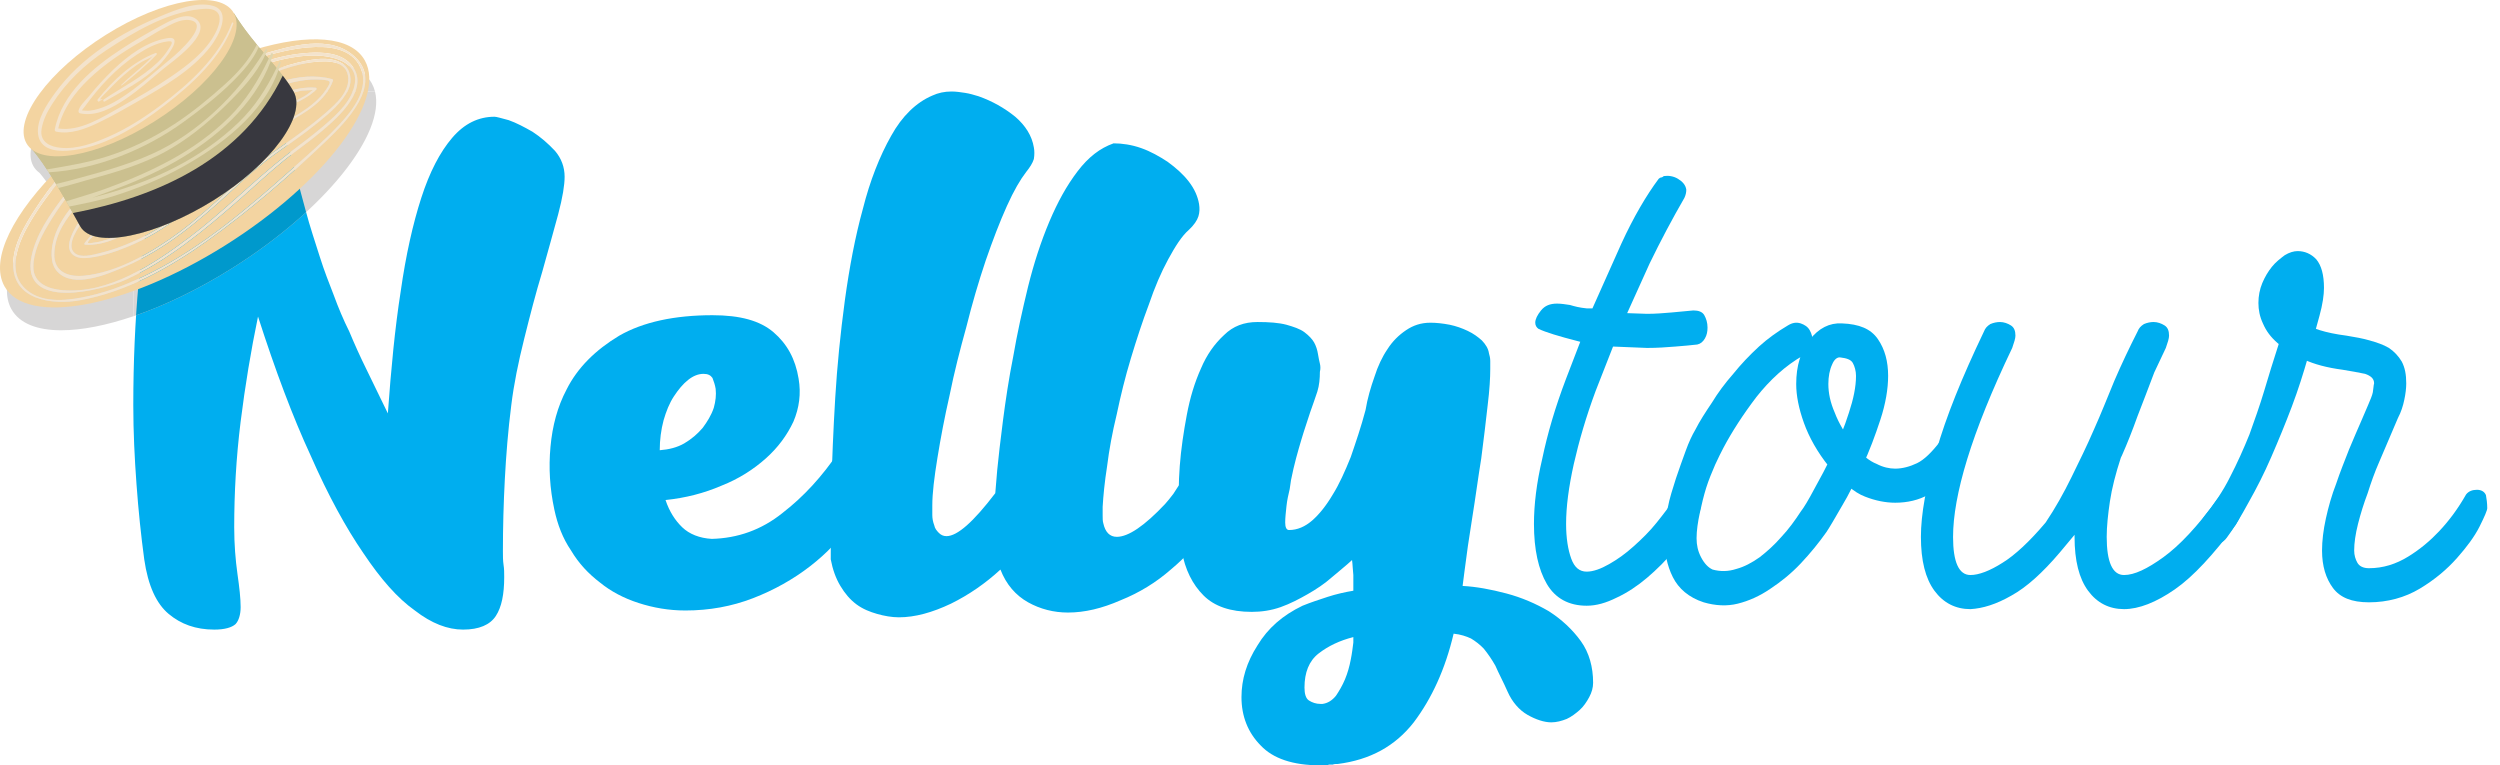
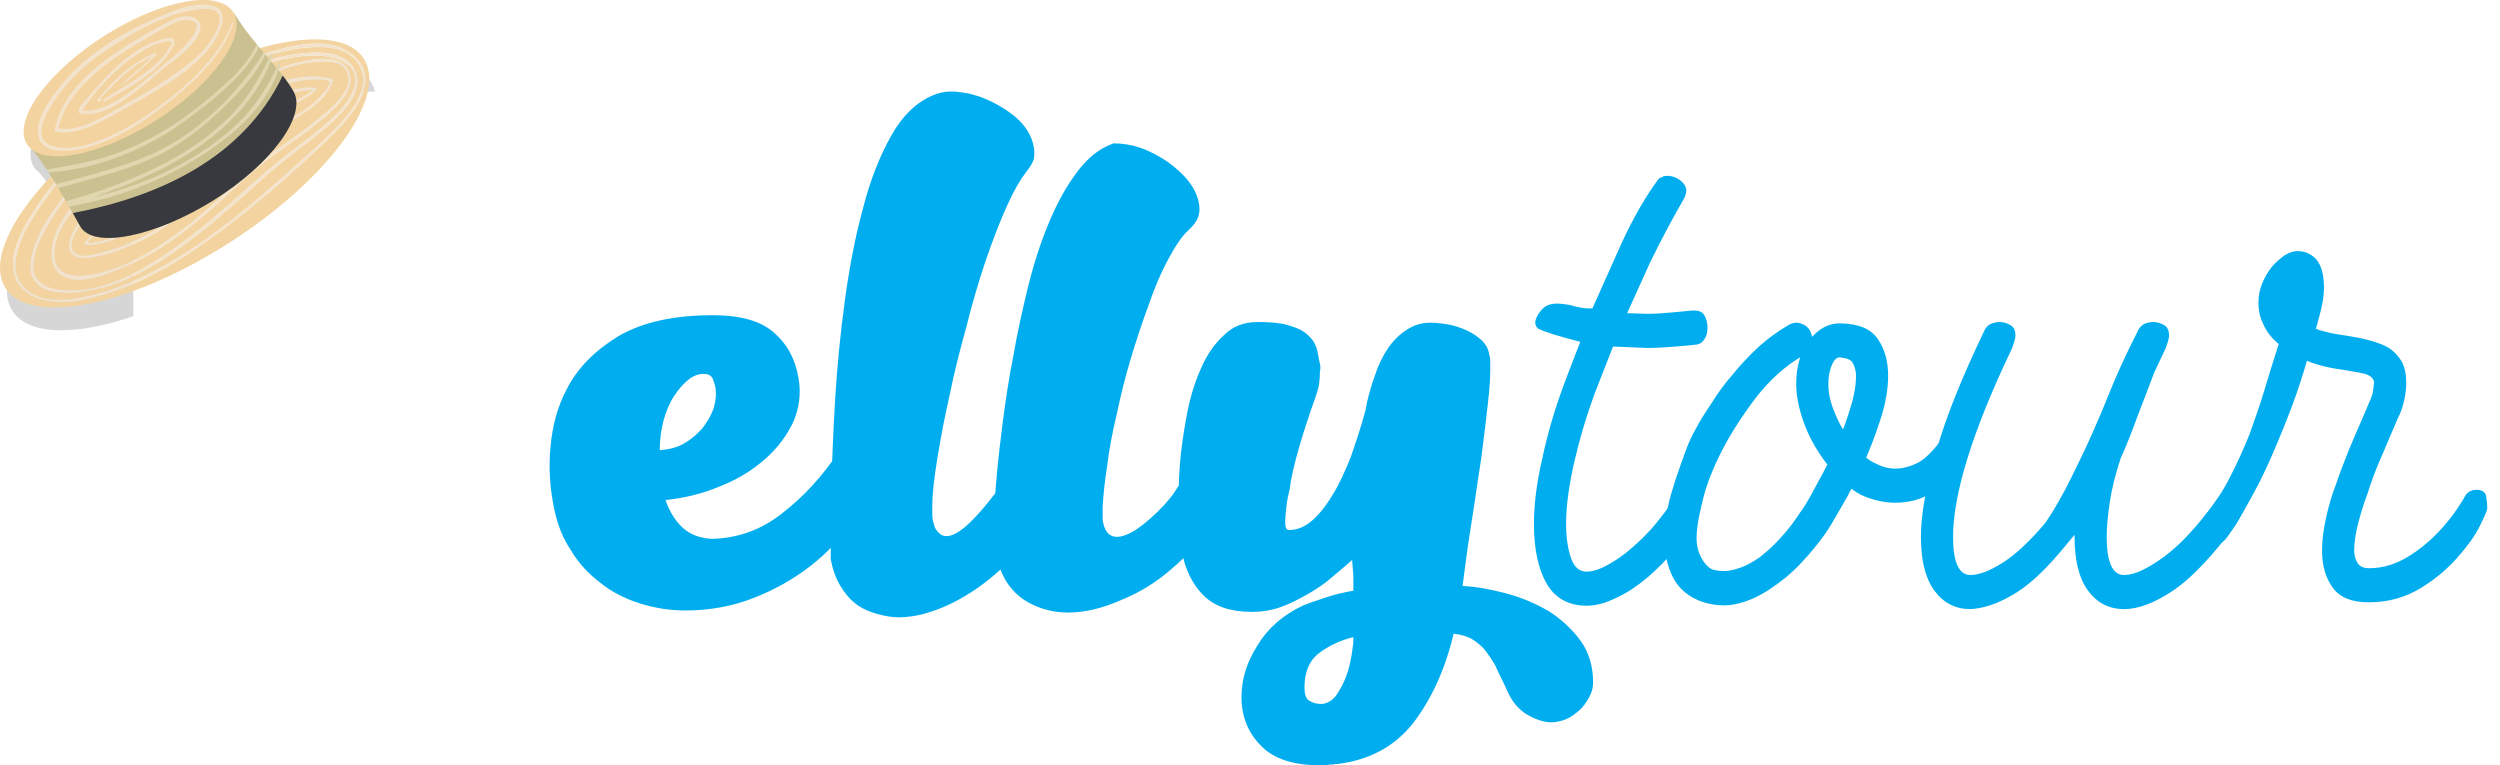
<svg xmlns="http://www.w3.org/2000/svg" width="100%" height="100%" viewBox="0 0 98 30" version="1.1" xml:space="preserve" style="fill-rule:evenodd;clip-rule:evenodd;stroke-linejoin:round;stroke-miterlimit:1.414;">
  <rect id="Artboard1" x="0" y="0" width="97.5" height="30" style="fill:none;" />
  <clipPath id="_clip1">
    <rect x="0" y="0" width="97.5" height="30" />
  </clipPath>
  <g clip-path="url(#_clip1)">
    <g>
-       <path d="M19.437,24.145c0.227,-0.347 0.328,-0.855 0.328,-1.524c0,-0.16 0,-0.32 -0.026,-0.481c-0.025,-0.16 -0.025,-0.347 -0.025,-0.534c0,-0.936 0.025,-1.872 0.076,-2.834c0.05,-0.936 0.126,-1.898 0.252,-2.887c0.101,-0.829 0.277,-1.685 0.504,-2.594c0.226,-0.909 0.453,-1.791 0.705,-2.619c0.227,-0.829 0.454,-1.605 0.63,-2.273c0.177,-0.668 0.252,-1.149 0.252,-1.47c0,-0.375 -0.126,-0.722 -0.378,-1.016c-0.277,-0.294 -0.554,-0.535 -0.882,-0.749c-0.327,-0.187 -0.63,-0.347 -0.932,-0.454c-0.302,-0.08 -0.479,-0.134 -0.554,-0.134c-0.63,0 -1.185,0.268 -1.663,0.829c-0.479,0.561 -0.882,1.337 -1.21,2.352c-0.328,1.016 -0.605,2.246 -0.806,3.663c-0.227,1.444 -0.378,3.048 -0.504,4.785c-0.303,-0.614 -0.58,-1.203 -0.832,-1.711c-0.252,-0.508 -0.479,-1.015 -0.68,-1.497c-0.227,-0.454 -0.429,-0.935 -0.605,-1.417c-0.176,-0.454 -0.378,-0.962 -0.554,-1.523c-0.177,-0.562 -0.378,-1.15 -0.555,-1.818c-0.176,-0.642 -0.378,-1.39 -0.579,-2.219c-0.076,-0.294 -0.252,-0.535 -0.504,-0.722c-0.277,-0.187 -0.554,-0.321 -0.832,-0.428c-0.302,-0.107 -0.579,-0.187 -0.806,-0.24c-0.227,-0.027 -0.353,-0.054 -0.378,-0.054c-0.655,0 -1.209,0.268 -1.663,0.775c-0.479,0.535 -0.857,1.284 -1.134,2.246c-0.302,0.989 -0.529,2.166 -0.655,3.556c-0.126,1.417 -0.202,2.994 -0.202,4.732c0,1.042 0.051,2.085 0.126,3.101c0.076,1.042 0.177,2.005 0.303,2.94c0.151,1.043 0.478,1.738 0.957,2.139c0.479,0.401 1.059,0.615 1.789,0.615c0.403,0 0.681,-0.08 0.832,-0.214c0.126,-0.134 0.201,-0.374 0.201,-0.668c0,-0.348 -0.05,-0.775 -0.126,-1.31c-0.075,-0.535 -0.126,-1.15 -0.126,-1.818c0,-1.337 0.076,-2.727 0.252,-4.144c0.177,-1.417 0.404,-2.78 0.681,-4.117c0.68,2.112 1.36,3.93 2.066,5.454c0.68,1.55 1.386,2.834 2.066,3.823c0.681,1.016 1.336,1.764 2.016,2.245c0.655,0.508 1.285,0.749 1.89,0.749c0.63,0 1.058,-0.187 1.285,-0.535Z" style="fill:#00aeef;fill-rule:nonzero;" />
      <path d="M30.675,20.108c-0.831,0.669 -1.764,0.99 -2.772,1.016c-0.478,-0.026 -0.882,-0.187 -1.159,-0.454c-0.277,-0.267 -0.504,-0.615 -0.655,-1.069c0.781,-0.081 1.512,-0.268 2.192,-0.562c0.681,-0.267 1.26,-0.642 1.739,-1.069c0.479,-0.428 0.832,-0.909 1.083,-1.444c0.227,-0.535 0.303,-1.096 0.202,-1.684c-0.126,-0.775 -0.453,-1.363 -0.983,-1.818c-0.529,-0.454 -1.31,-0.668 -2.393,-0.668c-1.487,0 -2.722,0.267 -3.654,0.802c-0.933,0.561 -1.638,1.256 -2.066,2.112c-0.353,0.668 -0.555,1.417 -0.63,2.245c-0.076,0.829 -0.026,1.631 0.151,2.46c0.126,0.588 0.327,1.123 0.655,1.604c0.302,0.508 0.68,0.909 1.134,1.256c0.428,0.348 0.932,0.615 1.512,0.802c0.579,0.187 1.184,0.294 1.839,0.294c0.932,0 1.814,-0.16 2.646,-0.481c0.832,-0.321 1.587,-0.748 2.243,-1.256c0.655,-0.508 1.184,-1.07 1.612,-1.684c0.429,-0.615 0.681,-1.23 0.781,-1.818c0.051,-0.321 0,-0.589 -0.151,-0.802c-0.176,-0.188 -0.428,-0.294 -0.806,-0.294c-0.051,0 -0.101,0 -0.176,0.026c-0.076,0.027 -0.127,0.08 -0.152,0.107c-0.63,0.936 -1.36,1.738 -2.192,2.379Zm-4.662,-3.635c0.101,-0.348 0.227,-0.669 0.404,-0.936c0.176,-0.267 0.352,-0.481 0.554,-0.642c0.202,-0.16 0.403,-0.24 0.605,-0.24c0.176,0 0.277,0.053 0.353,0.16c0.05,0.134 0.1,0.268 0.125,0.428c0.026,0.241 0,0.481 -0.075,0.748c-0.101,0.295 -0.252,0.535 -0.429,0.776c-0.201,0.24 -0.453,0.454 -0.73,0.615c-0.277,0.16 -0.605,0.24 -0.958,0.267c0,-0.401 0.051,-0.802 0.151,-1.176Z" style="fill:#00aeef;fill-rule:nonzero;" />
-       <path d="M47.381,18.531c-0.176,-0.134 -0.353,-0.187 -0.504,-0.214c-0.05,0 -0.126,0.054 -0.226,0.161c-0.101,0.133 -0.202,0.267 -0.328,0.401c-0.126,0.16 -0.227,0.321 -0.328,0.481c-0.126,0.16 -0.226,0.294 -0.327,0.401c-0.807,0.855 -1.436,1.283 -1.89,1.283c-0.277,0 -0.454,-0.187 -0.529,-0.534c-0.025,-0.081 -0.025,-0.188 -0.025,-0.295c0,-0.08 0,-0.213 0,-0.347c0.025,-0.428 0.075,-0.963 0.176,-1.604c0.076,-0.615 0.202,-1.31 0.378,-2.032c0.151,-0.722 0.328,-1.444 0.554,-2.192c0.227,-0.749 0.454,-1.444 0.706,-2.112c0.227,-0.668 0.479,-1.256 0.756,-1.764c0.277,-0.508 0.529,-0.909 0.806,-1.15c0.202,-0.187 0.328,-0.374 0.378,-0.535c0.05,-0.16 0.05,-0.32 0.025,-0.481c-0.05,-0.294 -0.176,-0.588 -0.403,-0.882c-0.227,-0.294 -0.504,-0.535 -0.831,-0.775c-0.328,-0.214 -0.656,-0.401 -1.033,-0.535c-0.379,-0.134 -0.756,-0.187 -1.084,-0.187c-0.529,0.187 -0.983,0.535 -1.411,1.096c-0.428,0.561 -0.781,1.203 -1.109,1.978c-0.327,0.775 -0.605,1.631 -0.831,2.54c-0.227,0.936 -0.429,1.845 -0.58,2.727c-0.176,0.882 -0.302,1.737 -0.403,2.513c-0.101,0.775 -0.176,1.443 -0.227,1.951l-0.076,0.909c-0.856,1.123 -1.486,1.684 -1.915,1.684c-0.126,0 -0.226,-0.053 -0.302,-0.133c-0.076,-0.08 -0.151,-0.161 -0.176,-0.294c-0.051,-0.134 -0.076,-0.268 -0.076,-0.401c0,-0.134 0,-0.268 0,-0.375c0,-0.481 0.076,-1.096 0.202,-1.871c0.126,-0.775 0.277,-1.577 0.478,-2.459c0.177,-0.883 0.404,-1.765 0.656,-2.674c0.226,-0.909 0.478,-1.764 0.756,-2.593c0.277,-0.802 0.554,-1.524 0.831,-2.139c0.277,-0.615 0.529,-1.042 0.756,-1.336c0.151,-0.188 0.252,-0.348 0.302,-0.508c0.026,-0.161 0.026,-0.321 0,-0.455c-0.075,-0.454 -0.327,-0.855 -0.73,-1.203c-0.429,-0.347 -0.907,-0.615 -1.437,-0.802c-0.176,-0.053 -0.352,-0.107 -0.529,-0.133c-0.176,-0.027 -0.353,-0.054 -0.529,-0.054c-0.277,0 -0.529,0.054 -0.756,0.16c-0.63,0.268 -1.184,0.802 -1.613,1.578c-0.453,0.802 -0.831,1.764 -1.108,2.86c-0.303,1.096 -0.529,2.299 -0.706,3.583c-0.176,1.31 -0.302,2.566 -0.378,3.823c-0.075,1.256 -0.126,2.459 -0.151,3.555c-0.025,1.096 -0.025,2.032 -0.025,2.78c0.075,0.401 0.201,0.749 0.378,1.043c0.176,0.294 0.378,0.535 0.63,0.722c0.252,0.187 0.529,0.294 0.806,0.374c0.277,0.08 0.58,0.134 0.857,0.134c0.63,0 1.31,-0.187 2.041,-0.535c0.705,-0.347 1.361,-0.802 1.94,-1.337c0.227,0.589 0.605,1.016 1.084,1.284c0.478,0.267 1.008,0.401 1.562,0.401c0.655,0 1.335,-0.161 2.066,-0.482c0.731,-0.294 1.386,-0.695 1.966,-1.203c0.579,-0.481 1.058,-1.015 1.411,-1.604c0.327,-0.561 0.453,-1.122 0.378,-1.657c-0.026,-0.241 -0.126,-0.401 -0.303,-0.535Z" style="fill:#00aeef;fill-rule:nonzero;" />
+       <path d="M47.381,18.531c-0.176,-0.134 -0.353,-0.187 -0.504,-0.214c-0.05,0 -0.126,0.054 -0.226,0.161c-0.101,0.133 -0.202,0.267 -0.328,0.401c-0.126,0.16 -0.227,0.321 -0.328,0.481c-0.126,0.16 -0.226,0.294 -0.327,0.401c-0.807,0.855 -1.436,1.283 -1.89,1.283c-0.277,0 -0.454,-0.187 -0.529,-0.534c-0.025,-0.081 -0.025,-0.188 -0.025,-0.295c0,-0.08 0,-0.213 0,-0.347c0.025,-0.428 0.075,-0.963 0.176,-1.604c0.076,-0.615 0.202,-1.31 0.378,-2.032c0.151,-0.722 0.328,-1.444 0.554,-2.192c0.227,-0.749 0.454,-1.444 0.706,-2.112c0.227,-0.668 0.479,-1.256 0.756,-1.764c0.277,-0.508 0.529,-0.909 0.806,-1.15c0.202,-0.187 0.328,-0.374 0.378,-0.535c0.05,-0.16 0.05,-0.32 0.025,-0.481c-0.05,-0.294 -0.176,-0.588 -0.403,-0.882c-0.227,-0.294 -0.504,-0.535 -0.831,-0.775c-0.328,-0.214 -0.656,-0.401 -1.033,-0.535c-0.379,-0.134 -0.756,-0.187 -1.084,-0.187c-0.529,0.187 -0.983,0.535 -1.411,1.096c-0.428,0.561 -0.781,1.203 -1.109,1.978c-0.327,0.775 -0.605,1.631 -0.831,2.54c-0.227,0.936 -0.429,1.845 -0.58,2.727c-0.176,0.882 -0.302,1.737 -0.403,2.513c-0.101,0.775 -0.176,1.443 -0.227,1.951l-0.076,0.909c-0.856,1.123 -1.486,1.684 -1.915,1.684c-0.126,0 -0.226,-0.053 -0.302,-0.133c-0.076,-0.08 -0.151,-0.161 -0.176,-0.294c-0.051,-0.134 -0.076,-0.268 -0.076,-0.401c0,-0.134 0,-0.268 0,-0.375c0,-0.481 0.076,-1.096 0.202,-1.871c0.126,-0.775 0.277,-1.577 0.478,-2.459c0.177,-0.883 0.404,-1.765 0.656,-2.674c0.226,-0.909 0.478,-1.764 0.756,-2.593c0.277,-0.802 0.554,-1.524 0.831,-2.139c0.277,-0.615 0.529,-1.042 0.756,-1.336c0.151,-0.188 0.252,-0.348 0.302,-0.508c0.026,-0.161 0.026,-0.321 0,-0.455c-0.075,-0.454 -0.327,-0.855 -0.73,-1.203c-0.429,-0.347 -0.907,-0.615 -1.437,-0.802c-0.176,-0.053 -0.352,-0.107 -0.529,-0.133c-0.176,-0.027 -0.353,-0.054 -0.529,-0.054c-0.277,0 -0.529,0.054 -0.756,0.16c-0.63,0.268 -1.184,0.802 -1.613,1.578c-0.453,0.802 -0.831,1.764 -1.108,2.86c-0.303,1.096 -0.529,2.299 -0.706,3.583c-0.176,1.31 -0.302,2.566 -0.378,3.823c-0.075,1.256 -0.126,2.459 -0.151,3.555c-0.025,1.096 -0.025,2.032 -0.025,2.78c0.075,0.401 0.201,0.749 0.378,1.043c0.176,0.294 0.378,0.535 0.63,0.722c0.252,0.187 0.529,0.294 0.806,0.374c0.277,0.08 0.58,0.134 0.857,0.134c0.63,0 1.31,-0.187 2.041,-0.535c0.705,-0.347 1.361,-0.802 1.94,-1.337c0.227,0.589 0.605,1.016 1.084,1.284c0.478,0.267 1.008,0.401 1.562,0.401c0.655,0 1.335,-0.161 2.066,-0.482c0.731,-0.294 1.386,-0.695 1.966,-1.203c0.579,-0.481 1.058,-1.015 1.411,-1.604c-0.026,-0.241 -0.126,-0.401 -0.303,-0.535Z" style="fill:#00aeef;fill-rule:nonzero;" />
      <path d="M52.446,29.947c1.26,-0.161 2.243,-0.696 2.973,-1.631c0.706,-0.936 1.235,-2.085 1.563,-3.476c0.277,0.027 0.504,0.107 0.68,0.188c0.176,0.106 0.353,0.24 0.504,0.401c0.151,0.187 0.302,0.4 0.454,0.668c0.125,0.294 0.302,0.615 0.478,1.016c0.177,0.401 0.454,0.722 0.781,0.909c0.328,0.187 0.656,0.294 0.933,0.294c0.201,0 0.403,-0.054 0.604,-0.134c0.177,-0.08 0.353,-0.214 0.504,-0.347c0.152,-0.134 0.278,-0.321 0.378,-0.508c0.101,-0.188 0.152,-0.375 0.152,-0.562c0,-0.615 -0.152,-1.176 -0.479,-1.631c-0.328,-0.454 -0.756,-0.855 -1.26,-1.176c-0.504,-0.294 -1.058,-0.535 -1.663,-0.695c-0.605,-0.16 -1.184,-0.267 -1.714,-0.294l0.076,-0.588c0.076,-0.615 0.176,-1.31 0.302,-2.085c0.126,-0.776 0.227,-1.551 0.353,-2.326c0.101,-0.749 0.177,-1.444 0.252,-2.085c0.076,-0.615 0.101,-1.097 0.101,-1.417c0,-0.107 0,-0.214 0,-0.321c0,-0.107 -0.025,-0.214 -0.05,-0.294c-0.026,-0.187 -0.126,-0.348 -0.278,-0.508c-0.151,-0.134 -0.327,-0.267 -0.554,-0.374c-0.227,-0.107 -0.454,-0.188 -0.706,-0.241c-0.277,-0.053 -0.529,-0.08 -0.756,-0.08c-0.377,0 -0.68,0.107 -0.957,0.294c-0.277,0.187 -0.529,0.428 -0.731,0.748c-0.201,0.294 -0.378,0.669 -0.504,1.07c-0.151,0.427 -0.277,0.855 -0.352,1.31c-0.177,0.668 -0.379,1.256 -0.58,1.844c-0.227,0.562 -0.454,1.07 -0.706,1.471c-0.252,0.427 -0.529,0.775 -0.806,1.016c-0.277,0.24 -0.58,0.374 -0.907,0.374c-0.101,0 -0.151,-0.107 -0.151,-0.294c0,-0.187 0.025,-0.401 0.05,-0.642c0.025,-0.24 0.076,-0.454 0.126,-0.668c0.025,-0.187 0.051,-0.321 0.051,-0.348c0.126,-0.641 0.277,-1.149 0.403,-1.577c0.126,-0.428 0.252,-0.775 0.352,-1.096c0.101,-0.294 0.202,-0.561 0.278,-0.802c0.075,-0.241 0.1,-0.508 0.1,-0.775c0.026,-0.107 0.026,-0.214 0,-0.321c-0.025,-0.107 -0.05,-0.214 -0.075,-0.374c-0.025,-0.161 -0.076,-0.321 -0.151,-0.455c-0.076,-0.134 -0.202,-0.267 -0.378,-0.401c-0.177,-0.134 -0.429,-0.214 -0.706,-0.294c-0.302,-0.08 -0.68,-0.107 -1.134,-0.107c-0.529,0 -0.957,0.16 -1.31,0.508c-0.378,0.348 -0.68,0.775 -0.907,1.31c-0.252,0.561 -0.429,1.15 -0.555,1.818c-0.126,0.668 -0.226,1.337 -0.277,2.005c-0.05,0.668 -0.05,1.283 -0.025,1.871c0.025,0.588 0.05,1.07 0.101,1.444c0.126,0.748 0.428,1.337 0.857,1.764c0.428,0.428 1.058,0.642 1.889,0.642c0.378,0 0.756,-0.054 1.134,-0.187c0.378,-0.134 0.731,-0.321 1.059,-0.508c0.327,-0.187 0.655,-0.401 0.957,-0.669c0.277,-0.24 0.555,-0.454 0.781,-0.668c0.026,0.187 0.026,0.374 0.051,0.588c0,0.214 0,0.401 0,0.615c-0.328,0.054 -0.681,0.134 -1.008,0.241c-0.328,0.107 -0.655,0.214 -0.983,0.347c-0.781,0.375 -1.361,0.882 -1.764,1.551c-0.428,0.668 -0.63,1.337 -0.63,2.032c0,0.748 0.252,1.39 0.756,1.898c0.479,0.508 1.26,0.775 2.318,0.775l0.177,0c0.075,0 0.126,0 0.176,-0.027c0.051,0 0.101,0 0.151,0c0.051,-0.026 0.126,-0.026 0.202,-0.026Zm-0.756,-4.331c0.378,-0.294 0.832,-0.508 1.361,-0.642l0,0.214c-0.025,0.187 -0.051,0.428 -0.101,0.668c-0.05,0.268 -0.126,0.535 -0.227,0.776c-0.101,0.24 -0.227,0.454 -0.353,0.641c-0.151,0.187 -0.327,0.294 -0.529,0.321l-0.05,0l-0.025,0c-0.177,0 -0.328,-0.054 -0.454,-0.134c-0.126,-0.08 -0.176,-0.267 -0.176,-0.508c0,-0.588 0.176,-1.042 0.554,-1.336Z" style="fill:#00aeef;fill-rule:nonzero;" />
      <path d="M61.845,13.372l0.101,0.026l-0.555,1.444c-0.428,1.123 -0.731,2.165 -0.932,3.128c-0.227,0.962 -0.328,1.818 -0.328,2.566c0,1.016 0.177,1.791 0.504,2.353c0.328,0.561 0.857,0.855 1.563,0.855c0.377,0 0.756,-0.107 1.184,-0.321c0.403,-0.187 0.806,-0.454 1.184,-0.775c0.378,-0.321 0.756,-0.695 1.084,-1.096c0.327,-0.401 0.604,-0.775 0.831,-1.176c0.151,-0.241 0.202,-0.455 0.177,-0.642c-0.026,-0.187 -0.101,-0.321 -0.227,-0.401c-0.126,-0.08 -0.252,-0.133 -0.403,-0.107c-0.152,0.027 -0.278,0.134 -0.378,0.294c-0.177,0.294 -0.429,0.615 -0.706,0.963c-0.277,0.347 -0.579,0.641 -0.907,0.935c-0.328,0.295 -0.63,0.508 -0.958,0.695c-0.327,0.188 -0.629,0.295 -0.881,0.295c-0.278,0 -0.479,-0.161 -0.605,-0.508c-0.126,-0.348 -0.202,-0.802 -0.202,-1.364c0,-0.668 0.101,-1.443 0.303,-2.352c0.201,-0.883 0.478,-1.845 0.856,-2.861l0.681,-1.738l1.335,0.054c0.403,0 0.781,-0.027 1.109,-0.054c0.327,-0.026 0.63,-0.053 0.857,-0.08c0.126,-0.026 0.226,-0.107 0.302,-0.24c0.076,-0.134 0.101,-0.268 0.101,-0.428c0,-0.187 -0.051,-0.348 -0.126,-0.481c-0.076,-0.134 -0.227,-0.187 -0.429,-0.187c-0.277,0.026 -0.554,0.053 -0.856,0.08c-0.303,0.026 -0.63,0.053 -0.958,0.053l-0.781,-0.027l0.882,-1.951c0.428,-0.882 0.882,-1.738 1.361,-2.567c0.05,-0.106 0.075,-0.213 0.075,-0.32c-0.025,-0.187 -0.151,-0.321 -0.327,-0.428c-0.177,-0.107 -0.378,-0.134 -0.555,-0.107c-0.025,0.027 -0.075,0.054 -0.1,0.054c-0.026,0 -0.076,0.026 -0.101,0.053c-0.479,0.642 -0.983,1.497 -1.462,2.54l-1.134,2.539l-0.226,0c-0.278,-0.026 -0.479,-0.08 -0.656,-0.133c-0.176,-0.027 -0.352,-0.054 -0.504,-0.054c-0.277,0 -0.478,0.08 -0.63,0.268c-0.151,0.187 -0.226,0.347 -0.226,0.481c0,0.107 0.05,0.187 0.126,0.24c0.277,0.134 0.806,0.294 1.537,0.482Z" style="fill:#00aeef;fill-rule:nonzero;" />
      <path d="M68.951,13.585c-0.378,0.348 -0.706,0.696 -1.008,1.07c-0.328,0.374 -0.605,0.748 -0.832,1.123c-0.252,0.374 -0.479,0.721 -0.655,1.069c-0.126,0.214 -0.252,0.481 -0.378,0.829c-0.126,0.347 -0.252,0.695 -0.378,1.069c-0.126,0.401 -0.252,0.775 -0.327,1.176c-0.076,0.401 -0.127,0.802 -0.127,1.177c0,0.561 0.101,1.069 0.328,1.523c0.227,0.455 0.63,0.802 1.21,0.99c0.453,0.133 0.907,0.16 1.335,0.053c0.429,-0.107 0.857,-0.294 1.285,-0.588c0.403,-0.267 0.807,-0.588 1.185,-0.989c0.377,-0.401 0.705,-0.802 1.007,-1.23c0.126,-0.187 0.328,-0.535 0.605,-1.016c0.277,-0.454 0.529,-0.989 0.807,-1.577c0.277,-0.588 0.503,-1.203 0.705,-1.818c0.202,-0.615 0.302,-1.203 0.302,-1.711c0,-0.561 -0.126,-1.043 -0.403,-1.444c-0.277,-0.401 -0.73,-0.588 -1.411,-0.614c-0.479,-0.027 -0.907,0.187 -1.26,0.641c-0.352,0.455 -0.529,1.016 -0.529,1.738c0,0.454 0.101,0.962 0.303,1.524c0.201,0.561 0.529,1.149 0.982,1.711c0.529,0.614 0.983,1.016 1.411,1.176c0.403,0.16 0.807,0.24 1.185,0.24c0.478,0 0.932,-0.106 1.31,-0.32c0.378,-0.214 0.806,-0.642 1.285,-1.257c0.151,-0.187 0.227,-0.374 0.202,-0.561c-0.026,-0.187 -0.076,-0.321 -0.177,-0.428c-0.101,-0.107 -0.227,-0.16 -0.378,-0.134c-0.176,0.027 -0.327,0.107 -0.479,0.294c-0.327,0.428 -0.629,0.722 -0.907,0.856c-0.277,0.134 -0.579,0.214 -0.856,0.214c-0.227,0 -0.479,-0.054 -0.731,-0.187c-0.277,-0.107 -0.58,-0.348 -0.907,-0.749c-0.328,-0.428 -0.58,-0.855 -0.731,-1.256c-0.176,-0.401 -0.252,-0.776 -0.252,-1.123c0,-0.294 0.05,-0.562 0.151,-0.775c0.076,-0.188 0.202,-0.295 0.328,-0.268c0.227,0.027 0.403,0.08 0.479,0.214c0.075,0.134 0.126,0.321 0.126,0.508c0,0.428 -0.101,0.909 -0.278,1.444c-0.176,0.561 -0.403,1.096 -0.63,1.604c-0.252,0.508 -0.504,0.989 -0.73,1.39c-0.227,0.428 -0.403,0.722 -0.529,0.882c-0.227,0.348 -0.479,0.695 -0.756,0.989c-0.278,0.321 -0.58,0.588 -0.857,0.802c-0.303,0.214 -0.605,0.374 -0.907,0.455c-0.328,0.107 -0.63,0.107 -0.933,0.026c-0.176,-0.08 -0.327,-0.24 -0.453,-0.481c-0.126,-0.24 -0.177,-0.481 -0.177,-0.748c0,-0.294 0.051,-0.642 0.126,-0.99c0.076,-0.347 0.152,-0.668 0.252,-0.989c0.101,-0.32 0.227,-0.615 0.353,-0.909c0.126,-0.267 0.227,-0.481 0.328,-0.668c0.327,-0.615 0.756,-1.283 1.285,-1.978c0.529,-0.669 1.134,-1.23 1.839,-1.631c0.202,-0.16 0.328,-0.321 0.353,-0.508c0.025,-0.187 -0.025,-0.347 -0.101,-0.481c-0.075,-0.134 -0.201,-0.214 -0.352,-0.267c-0.177,-0.054 -0.328,-0.027 -0.504,0.08c-0.404,0.24 -0.782,0.508 -1.134,0.828Z" style="fill:#00aeef;fill-rule:nonzero;" />
      <path d="M76.56,21.044c0,-0.802 0.177,-1.818 0.555,-3.047c0.378,-1.23 0.957,-2.674 1.764,-4.358c0.075,-0.214 0.126,-0.374 0.126,-0.481c0,-0.187 -0.051,-0.321 -0.177,-0.401c-0.126,-0.08 -0.277,-0.134 -0.428,-0.134c-0.126,0 -0.252,0.027 -0.378,0.08c-0.126,0.08 -0.202,0.161 -0.252,0.294c-0.857,1.791 -1.487,3.342 -1.865,4.679c-0.403,1.363 -0.605,2.486 -0.605,3.368c0,0.936 0.177,1.631 0.53,2.112c0.353,0.481 0.831,0.722 1.411,0.722c0.479,-0.027 1.008,-0.187 1.613,-0.535c0.579,-0.32 1.209,-0.882 1.889,-1.684l0.58,-0.695l0,0.08c0,0.936 0.176,1.631 0.529,2.112c0.353,0.481 0.832,0.722 1.411,0.722c0.58,0 1.26,-0.267 1.991,-0.775c0.731,-0.508 1.512,-1.364 2.394,-2.54c0.176,-0.294 0.277,-0.535 0.277,-0.722c0,-0.187 -0.051,-0.321 -0.126,-0.428c-0.101,-0.106 -0.227,-0.16 -0.353,-0.16c-0.202,0 -0.378,0.107 -0.529,0.321c-0.781,1.069 -1.487,1.818 -2.117,2.272c-0.63,0.455 -1.134,0.695 -1.537,0.695c-0.453,0 -0.68,-0.508 -0.68,-1.497c0,-0.401 0.05,-0.882 0.126,-1.39c0.075,-0.508 0.227,-1.096 0.428,-1.711l0.051,-0.107c0.201,-0.454 0.403,-0.962 0.604,-1.524c0.202,-0.534 0.429,-1.096 0.655,-1.711l0.454,-0.962c0.076,-0.214 0.126,-0.374 0.126,-0.481c0,-0.187 -0.05,-0.321 -0.176,-0.401c-0.126,-0.08 -0.278,-0.134 -0.429,-0.134c-0.126,0 -0.252,0.027 -0.378,0.08c-0.126,0.08 -0.201,0.161 -0.252,0.294c-0.327,0.642 -0.63,1.284 -0.907,1.925c-0.277,0.669 -0.529,1.31 -0.806,1.925c-0.277,0.642 -0.58,1.256 -0.882,1.871c-0.302,0.615 -0.63,1.203 -1.008,1.765c-0.63,0.748 -1.21,1.283 -1.688,1.577c-0.504,0.321 -0.933,0.481 -1.26,0.481c-0.454,0 -0.681,-0.508 -0.681,-1.497Z" style="fill:#00aeef;fill-rule:nonzero;" />
      <path d="M88.152,19.681c0.302,-0.535 0.604,-1.123 0.881,-1.765c0.278,-0.641 0.555,-1.31 0.807,-1.978c0.252,-0.668 0.453,-1.31 0.63,-1.925c0.176,-0.615 0.327,-1.176 0.453,-1.631c0.126,-0.454 0.177,-0.828 0.177,-1.096c0,-0.508 -0.101,-0.882 -0.303,-1.122c-0.201,-0.214 -0.453,-0.321 -0.73,-0.321c-0.152,0 -0.328,0.053 -0.504,0.16c-0.177,0.134 -0.353,0.267 -0.504,0.455c-0.151,0.187 -0.278,0.401 -0.378,0.641c-0.101,0.241 -0.151,0.508 -0.151,0.776c0,0.267 0.05,0.534 0.176,0.802c0.126,0.294 0.302,0.534 0.579,0.775c0.278,0.24 0.605,0.454 1.034,0.641c0.403,0.188 0.907,0.321 1.511,0.401c0.328,0.054 0.63,0.107 0.882,0.161c0.227,0.08 0.353,0.187 0.353,0.374c-0.025,0.08 -0.025,0.214 -0.05,0.348c-0.025,0.133 -0.101,0.294 -0.177,0.481l-0.252,0.588c-0.151,0.348 -0.327,0.748 -0.504,1.176c-0.176,0.455 -0.352,0.882 -0.503,1.337c-0.177,0.454 -0.303,0.909 -0.404,1.363c-0.1,0.455 -0.151,0.883 -0.151,1.257c0,0.615 0.151,1.096 0.428,1.47c0.278,0.374 0.731,0.562 1.412,0.562c0.73,0 1.411,-0.188 1.99,-0.535c0.58,-0.348 1.059,-0.749 1.462,-1.203c0.378,-0.428 0.68,-0.829 0.882,-1.23c0.201,-0.401 0.302,-0.641 0.302,-0.722c0,-0.187 -0.025,-0.374 -0.05,-0.508c-0.051,-0.133 -0.177,-0.213 -0.353,-0.213c-0.177,0 -0.328,0.053 -0.429,0.187c-0.302,0.534 -0.655,1.016 -1.058,1.443c-0.327,0.348 -0.731,0.695 -1.209,0.989c-0.479,0.294 -0.983,0.455 -1.537,0.455c-0.227,0 -0.378,-0.08 -0.454,-0.214c-0.076,-0.134 -0.126,-0.294 -0.126,-0.481c0,-0.294 0.05,-0.642 0.151,-1.043c0.101,-0.401 0.227,-0.802 0.378,-1.203c0.126,-0.401 0.277,-0.829 0.454,-1.23c0.176,-0.401 0.327,-0.775 0.479,-1.122l0.251,-0.589c0.127,-0.24 0.202,-0.481 0.252,-0.721c0.051,-0.241 0.076,-0.455 0.076,-0.642c0,-0.347 -0.05,-0.615 -0.176,-0.855c-0.126,-0.214 -0.303,-0.401 -0.504,-0.535c-0.227,-0.134 -0.479,-0.214 -0.756,-0.294c-0.277,-0.08 -0.58,-0.134 -0.907,-0.187c-0.832,-0.107 -1.411,-0.294 -1.714,-0.535c-0.327,-0.241 -0.479,-0.481 -0.479,-0.748c0,-0.188 0.026,-0.375 0.101,-0.508c0.051,-0.134 0.101,-0.188 0.177,-0.188c-0.152,0 -0.252,0.214 -0.328,0.669c-0.076,0.454 -0.202,1.016 -0.428,1.684c-0.202,0.615 -0.378,1.203 -0.555,1.791c-0.176,0.588 -0.378,1.15 -0.579,1.711c-0.227,0.562 -0.479,1.123 -0.756,1.658c-0.277,0.561 -0.63,1.069 -1.033,1.577c-0.177,0.241 -0.227,0.454 -0.126,0.695c0.1,0.241 0.277,0.374 0.504,0.374c0.075,0 0.176,-0.026 0.277,-0.053c0.075,-0.027 0.176,-0.107 0.252,-0.214c0.277,-0.374 0.554,-0.829 0.857,-1.39Z" style="fill:#00aeef;fill-rule:nonzero;" />
      <path d="M2.403,12.947c-0.946,0 -1.644,-0.268 -1.956,-0.829c-0.542,-0.973 0.207,-2.601 1.791,-4.281c-0.026,-0.062 -0.053,-0.124 -0.083,-0.183c0.01,-0.001 0.019,-0.002 0.028,-0.003c-0.026,-0.039 -0.051,-0.078 -0.077,-0.117c-0.021,-0.032 -0.042,-0.064 -0.064,-0.095c-0.017,-0.027 -0.035,-0.053 -0.053,-0.078c-0.021,-0.032 -0.043,-0.063 -0.065,-0.094c-0.03,-0.043 -0.06,-0.085 -0.089,-0.126c-0.016,-0.021 -0.031,-0.041 -0.046,-0.061c-0.028,-0.039 -0.057,-0.077 -0.086,-0.114c-0.008,-0.01 -0.016,-0.022 -0.025,-0.033c-0.036,-0.046 -0.072,-0.089 -0.107,-0.131l-0.023,-0.026c-0.101,-0.073 -0.183,-0.162 -0.242,-0.268c-0.523,-0.939 0.873,-2.841 3.119,-4.248c1.412,-0.885 2.823,-1.364 3.807,-1.364c0.58,0 1.011,0.167 1.205,0.515c0.065,0.104 0.131,0.204 0.197,0.303c0.017,0.024 0.033,0.048 0.05,0.072c0.061,0.087 0.122,0.174 0.184,0.257l0.016,0.022c0.15,0.202 0.303,0.394 0.454,0.578c0.021,0.026 0.043,0.052 0.064,0.078c0.017,0.02 0.035,0.041 0.052,0.061c0.804,-0.226 1.54,-0.344 2.166,-0.344c0.945,0 1.641,0.267 1.953,0.827c0.056,0.101 0.098,0.208 0.127,0.322l-9.475,0l0,8.811c-1.062,0.361 -2.029,0.549 -2.822,0.549Z" style="fill:#d7d6d6;fill-rule:nonzero;" />
      <g>
        <clipPath id="_clip2">
-           <path d="M5.225,12.398l0,-8.811l9.475,0c0.421,1.657 -1.964,4.648 -5.614,6.936c-1.33,0.833 -2.656,1.466 -3.861,1.875Z" />
-         </clipPath>
+           </clipPath>
        <g clip-path="url(#_clip2)">
          <rect x="5.225" y="3.587" width="9.896" height="8.811" style="fill:#d7d6d6;fill-rule:nonzero;" />
          <path d="M19.437,24.145c0.227,-0.347 0.328,-0.855 0.328,-1.524c0,-0.16 0,-0.32 -0.026,-0.481c-0.025,-0.16 -0.025,-0.347 -0.025,-0.534c0,-0.936 0.025,-1.872 0.076,-2.834c0.05,-0.936 0.126,-1.898 0.252,-2.887c0.101,-0.829 0.277,-1.685 0.504,-2.594c0.226,-0.909 0.453,-1.791 0.705,-2.619c0.227,-0.829 0.454,-1.605 0.63,-2.273c0.177,-0.668 0.252,-1.149 0.252,-1.47c0,-0.375 -0.126,-0.722 -0.378,-1.016c-0.277,-0.294 -0.554,-0.535 -0.882,-0.749c-0.327,-0.187 -0.63,-0.347 -0.932,-0.454c-0.302,-0.08 -0.479,-0.134 -0.554,-0.134c-0.63,0 -1.185,0.268 -1.663,0.829c-0.479,0.561 -0.882,1.337 -1.21,2.352c-0.328,1.016 -0.605,2.246 -0.806,3.663c-0.227,1.444 -0.378,3.048 -0.504,4.785c-0.303,-0.614 -0.58,-1.203 -0.832,-1.711c-0.252,-0.508 -0.479,-1.015 -0.68,-1.497c-0.227,-0.454 -0.429,-0.935 -0.605,-1.417c-0.176,-0.454 -0.378,-0.962 -0.554,-1.523c-0.177,-0.562 -0.378,-1.15 -0.555,-1.818c-0.176,-0.642 -0.378,-1.39 -0.579,-2.219c-0.076,-0.294 -0.252,-0.535 -0.504,-0.722c-0.277,-0.187 -0.554,-0.321 -0.832,-0.428c-0.302,-0.107 -0.579,-0.187 -0.806,-0.24c-0.227,-0.027 -0.353,-0.054 -0.378,-0.054c-0.655,0 -1.209,0.268 -1.663,0.775c-0.479,0.535 -0.857,1.284 -1.134,2.246c-0.302,0.989 -0.529,2.166 -0.655,3.556c-0.126,1.417 -0.202,2.994 -0.202,4.732c0,1.042 0.051,2.085 0.126,3.101c0.076,1.042 0.177,2.005 0.303,2.94c0.151,1.043 0.478,1.738 0.957,2.139c0.479,0.401 1.059,0.615 1.789,0.615c0.403,0 0.681,-0.08 0.832,-0.214c0.126,-0.134 0.201,-0.374 0.201,-0.668c0,-0.348 -0.05,-0.775 -0.126,-1.31c-0.075,-0.535 -0.126,-1.15 -0.126,-1.818c0,-1.337 0.076,-2.727 0.252,-4.144c0.177,-1.417 0.404,-2.78 0.681,-4.117c0.68,2.112 1.36,3.93 2.066,5.454c0.68,1.55 1.386,2.834 2.066,3.823c0.681,1.016 1.336,1.764 2.016,2.245c0.655,0.508 1.285,0.749 1.89,0.749c0.63,0 1.058,-0.187 1.285,-0.535Z" style="fill:#09c;fill-rule:nonzero;" />
        </g>
      </g>
      <path d="M10.076,2.191c-0.039,0.011 -0.076,0.023 -0.114,0.034c-0.044,0.013 -0.031,0.094 0.014,0.082c0.052,-0.015 0.105,-0.03 0.158,-0.044c0.051,0.062 0.104,0.122 0.153,0.182c-0.026,0.009 -0.053,0.018 -0.079,0.028c-0.04,0.014 -0.018,0.096 0.024,0.083c0.038,-0.012 0.077,-0.023 0.116,-0.034c0.081,0.105 0.162,0.211 0.24,0.318l-0.006,0.003c-0.031,0.016 -0.009,0.071 0.023,0.058l0.02,-0.008c0.068,0.095 0.136,0.191 0.2,0.29c0.016,0.025 0.032,0.05 0.048,0.076c-0.3,0.121 -0.573,0.285 -0.789,0.493c-0.028,0.026 0,0.085 0.036,0.066c0.282,-0.152 0.554,-0.3 0.84,-0.419c0.049,0.08 0.096,0.163 0.139,0.248c-0.339,0.126 -0.663,0.297 -0.949,0.496c-0.021,0.015 -0.008,0.054 0.017,0.043c0.327,-0.141 0.649,-0.308 0.981,-0.439c0.053,0.118 0.096,0.238 0.12,0.359c-0.021,0.01 -0.042,0.02 -0.063,0.03c-0.023,0.01 -0.007,0.05 0.017,0.041c0.018,-0.006 0.036,-0.013 0.054,-0.02c0.034,0.222 0,0.444 -0.156,0.652c-0.006,0.008 -0.008,0.017 -0.008,0.027c-0.15,0.095 -0.297,0.192 -0.436,0.298c-0.016,0.012 0.002,0.049 0.02,0.036c0.139,-0.099 0.287,-0.192 0.437,-0.282c0.014,0.013 0.032,0.018 0.05,0.006c0.046,-0.03 0.082,-0.065 0.113,-0.102c0.703,-0.41 1.444,-0.802 1.757,-1.628c0.011,-0.03 -0.01,-0.059 -0.036,-0.066c-0.599,-0.163 -1.378,-0.121 -2.044,0.123c-0.079,-0.125 -0.162,-0.247 -0.249,-0.366c0.448,-0.177 0.915,-0.323 1.386,-0.397c0.455,-0.071 1.406,-0.18 1.529,0.496c0.114,0.622 -0.486,1.132 -0.888,1.484c-0.57,0.497 -1.186,0.93 -1.8,1.362c-1.396,0.984 -2.547,2.285 -3.921,3.303c-1.056,0.784 -2.419,1.575 -3.733,1.704c-0.584,0.057 -1.194,-0.119 -1.169,-0.868c0.026,-0.775 0.477,-1.392 0.964,-1.946c0.089,0.103 0.184,0.2 0.285,0.289c-0.11,0.144 -0.213,0.293 -0.306,0.446c-0.169,0.279 -0.553,0.904 -0.25,1.222c0.177,0.186 0.464,0.183 0.694,0.152c0.49,-0.064 0.977,-0.222 1.437,-0.41c0.791,-0.322 1.54,-0.755 2.196,-1.319c0.06,-0.025 0.12,-0.051 0.179,-0.077c0.033,-0.014 0.022,-0.066 -0.007,-0.077c0.126,-0.116 0.248,-0.235 0.366,-0.361c0.02,-0.022 -0.007,-0.067 -0.031,-0.043c-0.154,0.149 -0.314,0.292 -0.478,0.429c-0.418,0.099 -0.839,0.228 -1.264,0.316l0.019,-0.012c0.022,-0.015 0.006,-0.059 -0.018,-0.044c-0.043,0.027 -0.088,0.055 -0.132,0.082c-0.408,0.077 -0.82,0.11 -1.236,0.036c-0.344,-0.061 -0.676,-0.195 -0.954,-0.413c0.257,-0.323 0.539,-0.634 0.848,-0.892c0.016,-0.014 -0.002,-0.052 -0.021,-0.039c-0.338,0.232 -0.65,0.525 -0.921,0.851c-0.067,-0.059 -0.132,-0.123 -0.191,-0.194c-0.026,-0.032 -0.051,-0.065 -0.076,-0.098c0.112,-0.124 0.224,-0.246 0.331,-0.365c0.032,-0.036 -0.008,-0.101 -0.049,-0.067c-0.12,0.1 -0.241,0.21 -0.359,0.329c-0.087,-0.123 -0.165,-0.253 -0.234,-0.388c0.329,-0.391 0.686,-0.75 1.067,-1.04c0.029,-0.022 -0.003,-0.084 -0.035,-0.063c-0.406,0.265 -0.761,0.617 -1.084,0.995c-0.006,-0.015 -0.014,-0.029 -0.021,-0.043c-0.066,-0.154 -0.114,-0.32 -0.174,-0.478c0.113,-0.121 0.228,-0.24 0.345,-0.355c0.039,-0.038 -0.01,-0.113 -0.055,-0.075c-0.116,0.098 -0.228,0.204 -0.337,0.314c-0.033,-0.073 -0.069,-0.144 -0.115,-0.209c0.875,-0.837 1.943,-1.67 3.151,-2.427c1.483,-0.93 2.961,-1.609 4.272,-2.008l0.001,0.007c0.035,0.081 0.085,0.155 0.141,0.227Z" style="fill:#f3d4a1;fill-rule:nonzero;" />
      <path d="M3.727,9.504c-0.148,0.017 -0.405,0.103 -0.207,-0.111c0.208,-0.226 0.44,-0.425 0.649,-0.65c0.069,0.022 0.138,0.042 0.208,0.056c0.321,0.063 0.653,0.073 0.986,0.043c-0.39,0.231 -0.795,0.442 -1.22,0.566c-0.137,0.04 -0.275,0.08 -0.416,0.096Z" style="fill:#f3d4a1;fill-rule:nonzero;" />
      <path d="M4.116,8.724c-0.294,0.232 -0.562,0.505 -0.798,0.8c-0.017,0.021 -0.014,0.066 0.019,0.068c0.767,0.048 1.498,-0.345 2.159,-0.763c0.476,-0.056 0.951,-0.189 1.396,-0.356c-0.51,0.393 -1.06,0.728 -1.642,0.985c-0.437,0.193 -0.887,0.359 -1.35,0.469c-0.264,0.063 -0.725,0.197 -0.969,-0.003c-0.392,-0.322 0.203,-1.105 0.405,-1.379c0.044,-0.061 0.09,-0.122 0.137,-0.183c0.198,0.157 0.415,0.28 0.643,0.362Z" style="fill:#f3d4a1;fill-rule:nonzero;" />
      <path d="M2.413,6.488c0.011,0.094 0.028,0.189 0.05,0.282c-0.42,0.454 -0.794,0.981 -1.121,1.488c-0.374,0.58 -0.789,1.285 -0.824,2.009c-0.071,1.518 1.56,1.696 2.63,1.501c1.798,-0.327 3.469,-1.252 4.969,-2.321c1.659,-1.182 3.225,-2.543 4.709,-3.962c0.737,-0.705 2.194,-2.18 1.106,-3.238c-0.962,-0.937 -2.58,-0.441 -3.742,-0.091c-0.068,-0.08 -0.141,-0.153 -0.22,-0.209c2.119,-0.639 3.795,-0.542 4.331,0.422c0.871,1.563 -1.586,4.813 -5.486,7.258c-3.901,2.445 -7.769,3.159 -8.64,1.596c-0.591,-1.061 0.352,-2.899 2.238,-4.735Z" style="fill:#f3d4a1;fill-rule:nonzero;" />
      <path d="M12.064,1.86c0.723,-0.061 1.716,-0.016 2.072,0.803c0.361,0.829 -0.332,1.683 -0.849,2.235c-0.585,0.625 -1.234,1.186 -1.87,1.751c-1.693,1.505 -3.459,3.005 -5.462,4.024c-0.775,0.394 -1.59,0.73 -2.433,0.922c-0.764,0.173 -1.782,0.333 -2.455,-0.211c-0.871,-0.703 -0.331,-1.937 0.141,-2.722c0.372,-0.618 0.81,-1.215 1.291,-1.756c0.052,0.18 0.122,0.356 0.21,0.524c-0.094,0.116 -0.187,0.234 -0.277,0.353c-0.503,0.664 -1.021,1.422 -1.196,2.27c-0.443,2.147 2.744,1.34 3.682,0.917c1.653,-0.745 3.095,-1.945 4.47,-3.15c0.6,-0.525 1.182,-1.08 1.803,-1.577c0.474,-0.379 0.973,-0.722 1.437,-1.115c0.638,-0.541 1.957,-1.697 1.108,-2.627c-0.394,-0.431 -1.092,-0.462 -1.617,-0.43c-0.587,0.036 -1.171,0.151 -1.732,0.339c-0.044,-0.059 -0.089,-0.12 -0.136,-0.18c0.596,-0.164 1.2,-0.318 1.813,-0.37Z" style="fill:#f3d4a1;fill-rule:nonzero;" />
      <path d="M12.423,3.115c0.134,0.004 0.27,0.01 0.402,0.036c0.152,0.031 0.104,0.122 0.036,0.238c-0.345,0.595 -0.923,0.94 -1.49,1.287c0.074,-0.163 0.066,-0.364 0.019,-0.562c0.366,-0.143 0.712,-0.321 1.007,-0.599c0.024,-0.023 0.013,-0.075 -0.021,-0.078c-0.39,-0.028 -0.792,0.041 -1.178,0.172c-0.021,-0.041 -0.042,-0.081 -0.062,-0.117c-0.025,-0.045 -0.052,-0.088 -0.078,-0.132c0.165,-0.064 0.335,-0.118 0.515,-0.155c0.279,-0.057 0.565,-0.099 0.85,-0.09Z" style="fill:#f3d4a1;fill-rule:nonzero;" />
      <path d="M12.39,2.176c0.583,0.012 1.637,0.216 1.523,1.075c-0.089,0.674 -0.687,1.217 -1.153,1.625c-0.482,0.423 -1,0.791 -1.504,1.183c-1.324,1.029 -2.506,2.249 -3.848,3.258c-1.407,1.056 -3.156,2.211 -4.957,2.059c-0.519,-0.044 -1.142,-0.247 -1.144,-0.911c-0.002,-0.568 0.268,-1.12 0.543,-1.59c0.264,-0.451 0.573,-0.913 0.917,-1.344c0.071,0.125 0.151,0.244 0.239,0.356c-0.388,0.418 -0.731,0.92 -0.886,1.446c-0.119,0.405 -0.184,0.986 0.132,1.319c0.638,0.673 1.946,0.098 2.632,-0.194c1.605,-0.683 2.927,-1.807 4.22,-3.005c0.549,-0.508 1.083,-0.994 1.689,-1.423c0.569,-0.403 1.145,-0.798 1.687,-1.241c0.436,-0.357 0.929,-0.754 1.181,-1.29c0.154,-0.326 0.089,-0.792 -0.22,-0.995c-0.412,-0.271 -0.963,-0.214 -1.419,-0.126c-0.456,0.088 -0.916,0.216 -1.34,0.417c-0.062,-0.083 -0.124,-0.165 -0.188,-0.245c-0.015,-0.019 -0.03,-0.039 -0.045,-0.058c0.63,-0.183 1.289,-0.329 1.941,-0.316Z" style="fill:#f3d4a1;fill-rule:nonzero;" />
      <path d="M12.263,3.528c-0.122,0.103 -0.249,0.198 -0.387,0.275c-0.165,0.091 -0.333,0.173 -0.502,0.253c-0.033,-0.121 -0.079,-0.239 -0.127,-0.346c0.186,-0.068 0.376,-0.125 0.573,-0.155c0.067,-0.011 0.437,-0.021 0.443,-0.027Z" style="fill:#f3d4a1;fill-rule:nonzero;" />
      <path d="M10.251,2.23c0.596,-0.164 1.2,-0.318 1.813,-0.37c0.723,-0.061 1.716,-0.016 2.072,0.803c0.361,0.829 -0.332,1.683 -0.849,2.235c-0.585,0.625 -1.234,1.186 -1.87,1.751c-1.693,1.505 -3.459,3.005 -5.462,4.024c-0.775,0.394 -1.59,0.73 -2.433,0.922c-0.764,0.173 -1.782,0.333 -2.455,-0.211c-0.871,-0.703 -0.331,-1.937 0.141,-2.722c0.372,-0.618 0.81,-1.215 1.291,-1.756c0.052,0.18 0.122,0.356 0.21,0.524c-0.094,0.116 -0.187,0.234 -0.277,0.353c-0.503,0.664 -1.021,1.422 -1.196,2.27c-0.443,2.147 2.744,1.34 3.682,0.917c1.653,-0.745 3.095,-1.945 4.47,-3.15c0.6,-0.525 1.182,-1.08 1.803,-1.577c0.474,-0.379 0.973,-0.722 1.437,-1.115c0.638,-0.541 1.957,-1.697 1.108,-2.627c-0.394,-0.431 -1.092,-0.462 -1.617,-0.43c-0.587,0.036 -1.171,0.151 -1.732,0.339c-0.044,-0.059 -0.089,-0.12 -0.136,-0.18Zm0.198,0.262c0.63,-0.183 1.289,-0.329 1.941,-0.316c0.583,0.012 1.637,0.216 1.523,1.075c-0.089,0.674 -0.687,1.217 -1.153,1.625c-0.482,0.423 -1,0.791 -1.504,1.183c-1.324,1.029 -2.506,2.249 -3.848,3.258c-1.407,1.056 -3.156,2.211 -4.957,2.059c-0.519,-0.044 -1.142,-0.247 -1.144,-0.911c-0.002,-0.568 0.268,-1.12 0.543,-1.59c0.264,-0.451 0.573,-0.913 0.917,-1.344c0.071,0.125 0.151,0.244 0.239,0.356c-0.388,0.418 -0.731,0.92 -0.886,1.446c-0.119,0.405 -0.184,0.986 0.132,1.319c0.638,0.673 1.946,0.098 2.632,-0.194c1.605,-0.683 2.927,-1.807 4.22,-3.005c0.549,-0.508 1.083,-0.994 1.689,-1.423c0.569,-0.403 1.145,-0.798 1.687,-1.241c0.436,-0.357 0.929,-0.754 1.181,-1.29c0.154,-0.326 0.089,-0.792 -0.22,-0.995c-0.412,-0.271 -0.963,-0.214 -1.419,-0.126c-0.456,0.088 -0.916,0.216 -1.34,0.417c-0.062,-0.083 -0.124,-0.165 -0.188,-0.245c-0.015,-0.019 -0.03,-0.039 -0.045,-0.058Zm1.371,1.063c0.067,-0.011 0.437,-0.021 0.443,-0.027c-0.122,0.103 -0.249,0.198 -0.387,0.275c-0.165,0.091 -0.333,0.173 -0.502,0.253c-0.033,-0.121 -0.079,-0.239 -0.127,-0.346c0.186,-0.068 0.376,-0.125 0.573,-0.155Zm-0.762,-0.195c0.165,-0.064 0.335,-0.118 0.515,-0.155c0.279,-0.057 0.565,-0.099 0.85,-0.09c0.134,0.004 0.27,0.01 0.402,0.036c0.152,0.031 0.104,0.122 0.036,0.238c-0.345,0.595 -0.923,0.94 -1.49,1.287c0.074,-0.163 0.066,-0.364 0.019,-0.562c0.366,-0.143 0.712,-0.321 1.007,-0.599c0.024,-0.023 0.013,-0.075 -0.021,-0.078c-0.39,-0.028 -0.792,0.041 -1.178,0.172c-0.021,-0.041 -0.042,-0.081 -0.062,-0.117c-0.025,-0.045 -0.052,-0.088 -0.078,-0.132Zm-7.585,5.002c0.198,0.157 0.415,0.28 0.643,0.362c-0.294,0.232 -0.562,0.505 -0.798,0.8c-0.017,0.021 -0.014,0.066 0.019,0.068c0.767,0.048 1.498,-0.345 2.159,-0.763c0.476,-0.056 0.951,-0.189 1.396,-0.356c-0.51,0.393 -1.06,0.728 -1.642,0.985c-0.437,0.193 -0.887,0.359 -1.35,0.469c-0.264,0.063 -0.725,0.197 -0.969,-0.003c-0.392,-0.322 0.203,-1.105 0.405,-1.379c0.044,-0.061 0.09,-0.122 0.137,-0.183Zm1.89,0.48c-0.39,0.231 -0.795,0.442 -1.22,0.566c-0.137,0.04 -0.275,0.08 -0.416,0.096c-0.148,0.017 -0.405,0.103 -0.207,-0.111c0.208,-0.226 0.44,-0.425 0.649,-0.65c0.069,0.022 0.138,0.042 0.208,0.056c0.321,0.063 0.653,0.073 0.986,0.043Zm4.827,-6.686c-0.068,-0.08 -0.141,-0.153 -0.22,-0.209l-0.009,-0.008c-0.015,-0.01 -0.028,0.003 -0.027,0.018l0.001,0.007c0.035,0.081 0.085,0.155 0.141,0.227c-0.039,0.011 -0.076,0.023 -0.114,0.034c-0.044,0.013 -0.031,0.094 0.014,0.082c0.052,-0.015 0.105,-0.03 0.158,-0.044c0.051,0.062 0.104,0.122 0.153,0.182c-0.026,0.009 -0.053,0.018 -0.079,0.028c-0.04,0.014 -0.018,0.096 0.024,0.083c0.038,-0.012 0.077,-0.023 0.116,-0.034c0.081,0.105 0.162,0.211 0.24,0.318l-0.006,0.003c-0.031,0.016 -0.009,0.071 0.023,0.058l0.02,-0.008c0.068,0.095 0.136,0.191 0.2,0.29c0.016,0.025 0.032,0.05 0.048,0.076c-0.3,0.121 -0.573,0.285 -0.789,0.493c-0.028,0.026 0,0.085 0.036,0.066c0.282,-0.152 0.554,-0.3 0.84,-0.419c0.049,0.08 0.096,0.163 0.139,0.248c-0.339,0.126 -0.663,0.297 -0.949,0.496c-0.021,0.015 -0.008,0.054 0.017,0.043c0.327,-0.141 0.649,-0.308 0.981,-0.439c0.053,0.118 0.096,0.238 0.12,0.359c-0.021,0.01 -0.042,0.02 -0.063,0.03c-0.023,0.01 -0.007,0.05 0.017,0.041c0.018,-0.006 0.036,-0.013 0.054,-0.02c0.034,0.222 0,0.444 -0.156,0.652c-0.006,0.008 -0.008,0.017 -0.008,0.027c-0.15,0.095 -0.297,0.192 -0.436,0.298c-0.016,0.012 0.002,0.049 0.02,0.036c0.139,-0.099 0.287,-0.192 0.437,-0.282c0.014,0.013 0.032,0.018 0.05,0.006c0.046,-0.03 0.082,-0.065 0.113,-0.102c0.703,-0.41 1.444,-0.802 1.757,-1.628c0.011,-0.03 -0.01,-0.059 -0.036,-0.066c-0.599,-0.163 -1.378,-0.121 -2.044,0.123c-0.079,-0.125 -0.162,-0.247 -0.249,-0.366c0.448,-0.177 0.915,-0.323 1.386,-0.397c0.455,-0.071 1.406,-0.18 1.529,0.496c0.114,0.622 -0.486,1.132 -0.888,1.484c-0.57,0.497 -1.186,0.93 -1.8,1.362c-1.396,0.984 -2.547,2.285 -3.921,3.303c-1.056,0.784 -2.419,1.575 -3.733,1.704c-0.584,0.057 -1.194,-0.119 -1.169,-0.868c0.026,-0.775 0.477,-1.392 0.964,-1.946c0.089,0.103 0.184,0.2 0.285,0.289c-0.11,0.144 -0.213,0.293 -0.306,0.446c-0.169,0.279 -0.553,0.904 -0.25,1.222c0.177,0.186 0.464,0.183 0.694,0.152c0.49,-0.064 0.977,-0.222 1.437,-0.41c0.791,-0.322 1.54,-0.755 2.196,-1.319c0.06,-0.025 0.12,-0.051 0.179,-0.077c0.033,-0.014 0.022,-0.066 -0.007,-0.077c0.126,-0.116 0.248,-0.235 0.366,-0.361c0.02,-0.022 -0.007,-0.067 -0.031,-0.043c-0.154,0.149 -0.314,0.292 -0.478,0.429c-0.418,0.099 -0.839,0.228 -1.264,0.316l0.019,-0.012c0.022,-0.015 0.006,-0.059 -0.018,-0.044c-0.043,0.027 -0.088,0.055 -0.132,0.082c-0.408,0.077 -0.82,0.11 -1.236,0.036c-0.344,-0.061 -0.676,-0.195 -0.954,-0.413c0.257,-0.323 0.539,-0.634 0.848,-0.892c0.016,-0.014 -0.002,-0.052 -0.021,-0.039c-0.338,0.232 -0.65,0.525 -0.921,0.851c-0.067,-0.059 -0.132,-0.123 -0.191,-0.194c-0.026,-0.032 -0.051,-0.065 -0.076,-0.098c0.112,-0.124 0.224,-0.246 0.331,-0.365c0.032,-0.036 -0.008,-0.101 -0.049,-0.067c-0.12,0.1 -0.241,0.21 -0.359,0.329c-0.087,-0.123 -0.165,-0.253 -0.234,-0.388c0.329,-0.391 0.686,-0.75 1.067,-1.04c0.029,-0.022 -0.003,-0.084 -0.035,-0.063c-0.406,0.265 -0.761,0.617 -1.084,0.995c-0.006,-0.015 -0.014,-0.029 -0.021,-0.043c-0.066,-0.154 -0.114,-0.32 -0.174,-0.478c0.113,-0.121 0.228,-0.24 0.345,-0.355c0.039,-0.038 -0.01,-0.113 -0.055,-0.075c-0.116,0.098 -0.228,0.204 -0.337,0.314c-0.033,-0.073 -0.069,-0.144 -0.115,-0.209l-0.001,-0.003c-0.041,-0.058 -0.11,-0.006 -0.104,0.054c0.002,0.015 0.005,0.03 0.007,0.045c0.011,0.094 0.028,0.189 0.05,0.282c-0.42,0.454 -0.794,0.981 -1.121,1.488c-0.374,0.58 -0.789,1.285 -0.824,2.009c-0.071,1.518 1.56,1.696 2.63,1.501c1.798,-0.327 3.469,-1.252 4.969,-2.321c1.659,-1.182 3.225,-2.543 4.709,-3.962c0.737,-0.705 2.194,-2.18 1.106,-3.238c-0.962,-0.937 -2.58,-0.441 -3.742,-0.091Z" style="fill:#f3e3cc;fill-rule:nonzero;" />
      <path d="M3.139,8.862c0.523,0.939 3.004,0.384 5.25,-1.023c2.245,-1.408 3.642,-3.31 3.119,-4.249c-0.5,-0.897 -1.536,-1.773 -2.342,-3.075c-0.063,-0.101 -2.57,3.861 -2.671,3.924c-0.17,0.106 -5.47,1.168 -5.334,1.311c0.647,0.681 1.495,2.244 1.978,3.112Z" style="fill:#cbc08f;fill-rule:nonzero;" />
      <path d="M8.807,3.314c-0.622,0.559 -1.288,1.106 -1.983,1.558c-0.823,0.537 -1.707,0.97 -2.633,1.263c-0.775,0.245 -1.56,0.374 -2.354,0.506c-0.234,-0.354 -0.466,-0.669 -0.676,-0.891c-0.136,-0.143 5.164,-1.205 5.334,-1.311c0.101,-0.063 2.608,-4.025 2.671,-3.924c0.283,0.457 0.594,0.86 0.901,1.232c-0.3,0.614 -0.757,1.116 -1.26,1.567Z" style="fill:#cbc08f;fill-rule:nonzero;" />
      <path d="M8.98,4.595c-0.679,0.672 -1.456,1.222 -2.281,1.672c-0.836,0.455 -1.711,0.827 -2.601,1.147c-0.491,0.176 -1.001,0.318 -1.503,0.477c-0.098,-0.171 -0.199,-0.347 -0.304,-0.522c0.366,-0.086 0.73,-0.202 1.091,-0.301c1.071,-0.293 2.164,-0.6 3.148,-1.148c0.839,-0.468 1.612,-1.098 2.307,-1.779c0.581,-0.569 1.213,-1.225 1.563,-1.997c0.045,0.053 0.089,0.104 0.134,0.157c-0.405,0.855 -0.885,1.632 -1.554,2.294Z" style="fill:#cbc08f;fill-rule:nonzero;" />
      <path d="M5.992,6.019c-1.055,0.48 -2.17,0.762 -3.278,1.065c-0.173,0.047 -0.345,0.088 -0.517,0.129c-0.094,-0.156 -0.19,-0.309 -0.285,-0.458c1.854,-0.11 3.776,-0.88 5.288,-1.978c0.663,-0.482 1.336,-0.999 1.922,-1.583c0.383,-0.382 0.796,-0.829 1.022,-1.353c0.063,0.075 0.125,0.149 0.187,0.222c-1.041,1.667 -2.6,3.165 -4.339,3.956Z" style="fill:#cbc08f;fill-rule:nonzero;" />
      <path d="M7.133,6.556c1.463,-0.81 3.181,-2.069 3.78,-3.803c0.058,0.071 0.116,0.142 0.17,0.212c0.164,0.211 0.309,0.418 0.425,0.625c0.523,0.939 -0.874,2.841 -3.119,4.249c-2.246,1.407 -4.727,1.962 -5.25,1.023c-0.084,-0.152 -0.18,-0.325 -0.284,-0.51c-0.046,-0.083 -0.094,-0.168 -0.143,-0.255c0.597,-0.121 1.191,-0.236 1.778,-0.422c0.909,-0.289 1.801,-0.653 2.643,-1.119Z" style="fill:#cbc08f;fill-rule:nonzero;" />
-       <path d="M9.353,4.8c-0.73,0.703 -1.564,1.275 -2.447,1.737c-1.062,0.555 -2.157,0.92 -3.282,1.212c0.21,-0.077 0.418,-0.155 0.623,-0.23c0.918,-0.339 1.826,-0.722 2.681,-1.215c1.518,-0.876 3.028,-2.158 3.687,-3.908c0.077,0.09 0.152,0.18 0.225,0.267c-0.389,0.803 -0.843,1.517 -1.487,2.137Z" style="fill:#cbc08f;fill-rule:nonzero;" />
-       <path d="M10.413,1.933c0.024,-0.04 0.078,-0.001 0.063,0.04c-0.023,0.058 -0.051,0.114 -0.076,0.171c-0.023,-0.027 -0.046,-0.054 -0.069,-0.081c0.027,-0.043 0.056,-0.087 0.082,-0.13Z" style="fill:#e0d6af;fill-rule:nonzero;" />
      <path d="M10.627,2.102c0.024,-0.052 0.092,0 0.077,0.048c-0.028,0.083 -0.058,0.164 -0.089,0.246c-0.027,-0.031 -0.054,-0.064 -0.081,-0.095c0.031,-0.066 0.063,-0.132 0.093,-0.199Z" style="fill:#e0d6af;fill-rule:nonzero;" />
      <path d="M10.953,2.427c0.017,-0.037 0.06,0.001 0.051,0.033c-0.026,0.099 -0.058,0.196 -0.091,0.293c-0.024,-0.03 -0.048,-0.06 -0.073,-0.09c0.038,-0.078 0.076,-0.156 0.113,-0.236Z" style="fill:#e0d6af;fill-rule:nonzero;" />
      <path d="M9.122,3.194c-0.586,0.584 -1.259,1.101 -1.922,1.583c-1.512,1.098 -3.434,1.868 -5.288,1.978c-0.025,-0.038 -0.05,-0.076 -0.075,-0.114c0.794,-0.132 1.579,-0.261 2.354,-0.506c0.926,-0.293 1.81,-0.726 2.633,-1.263c0.695,-0.452 1.361,-0.999 1.983,-1.558c0.503,-0.451 0.96,-0.953 1.26,-1.567c0.026,0.031 0.051,0.063 0.077,0.094c-0.226,0.524 -0.639,0.971 -1.022,1.353Z" style="fill:#e0d6af;fill-rule:nonzero;" />
      <path d="M4.098,7.414c0.89,-0.32 1.765,-0.692 2.601,-1.147c0.825,-0.45 1.602,-1 2.281,-1.672c0.669,-0.662 1.149,-1.439 1.554,-2.294c0.027,0.031 0.054,0.064 0.081,0.095c-0.659,1.75 -2.169,3.032 -3.687,3.908c-0.855,0.493 -1.763,0.876 -2.681,1.215c-0.205,0.075 -0.413,0.153 -0.623,0.23c1.125,-0.292 2.22,-0.657 3.282,-1.212c0.883,-0.462 1.717,-1.034 2.447,-1.737c0.644,-0.62 1.098,-1.334 1.487,-2.137c0.025,0.03 0.049,0.06 0.073,0.09c-0.599,1.734 -2.317,2.993 -3.78,3.803c-0.842,0.466 -1.734,0.83 -2.643,1.119c-0.587,0.186 -1.181,0.301 -1.778,0.422c-0.038,-0.067 -0.077,-0.136 -0.117,-0.206c0.502,-0.159 1.012,-0.301 1.503,-0.477Z" style="fill:#e0d6af;fill-rule:nonzero;" />
      <path d="M8.837,4.141c-0.695,0.681 -1.468,1.311 -2.307,1.779c-0.984,0.548 -2.077,0.855 -3.148,1.148c-0.361,0.099 -0.725,0.215 -1.091,0.301c-0.031,-0.052 -0.062,-0.104 -0.094,-0.156c0.172,-0.041 0.344,-0.082 0.517,-0.129c1.108,-0.303 2.223,-0.585 3.278,-1.065c1.739,-0.791 3.298,-2.289 4.339,-3.956c0.023,0.027 0.046,0.054 0.069,0.081c-0.35,0.772 -0.982,1.428 -1.563,1.997Z" style="fill:#e0d6af;fill-rule:nonzero;" />
      <path d="M11.083,2.965c0.164,0.211 0.309,0.418 0.425,0.625c0.523,0.939 -0.874,2.841 -3.119,4.249c-2.246,1.407 -4.727,1.962 -5.25,1.023c-0.084,-0.152 -0.18,-0.325 -0.284,-0.51c3.364,-0.643 6.668,-2.139 8.228,-5.387Z" style="fill:#38383f;fill-rule:nonzero;" />
      <path d="M1.034,5.612c0.523,0.939 2.767,0.559 5.013,-0.848c2.245,-1.408 3.642,-3.31 3.119,-4.249c-0.523,-0.939 -2.767,-0.559 -5.013,0.849c-2.245,1.407 -3.642,3.309 -3.119,4.248Z" style="fill:#f3d4a1;fill-rule:nonzero;" />
      <path d="M2.157,3.646c1.01,-1.401 2.585,-2.363 4.113,-3.001c0.596,-0.25 1.425,-0.6 2.073,-0.417c0.759,0.214 0.218,1.2 -0.085,1.59c-0.728,0.941 -1.85,1.578 -2.843,2.149c-0.507,0.291 -1.019,0.583 -1.545,0.836c-0.511,0.245 -1.102,0.476 -1.669,0.357c-0.044,-0.009 -0.061,-0.05 -0.052,-0.093c0.281,-1.425 1.531,-2.442 2.636,-3.162c0.493,-0.322 1.017,-0.62 1.532,-0.901c0.365,-0.199 1.001,-0.563 1.389,-0.244c0.665,0.547 -1.002,1.689 -1.305,1.94c-0.483,0.4 -0.946,0.818 -1.462,1.17c-0.518,0.353 -1.172,0.715 -1.806,0.57c-0.027,-0.006 -0.049,-0.026 -0.053,-0.056c-0.025,-0.181 0.305,-0.481 0.408,-0.61c0.295,-0.368 0.611,-0.715 0.949,-1.039c0.597,-0.57 1.319,-1.107 2.129,-1.24c0.707,-0.116 -0.143,0.872 -0.309,1.039c-0.617,0.619 -1.418,1.017 -2.156,1.446c-0.045,0.026 -0.074,-0.055 -0.033,-0.082c0.714,-0.476 1.486,-0.855 2.12,-1.458c0.158,-0.151 0.296,-0.324 0.416,-0.51c0.101,-0.159 0.246,-0.339 -0.018,-0.309c-0.442,0.051 -0.859,0.283 -1.232,0.528c-0.779,0.512 -1.466,1.249 -2.02,2.018c-0.138,0.192 -0.185,0.157 0.039,0.172c0.215,0.013 0.439,-0.053 0.639,-0.124c0.432,-0.153 0.829,-0.424 1.201,-0.697c0.523,-0.384 1.009,-0.828 1.513,-1.241c0.236,-0.192 1.587,-1.386 0.681,-1.493c-0.347,-0.041 -0.736,0.193 -1.034,0.35c-0.281,0.149 -0.547,0.325 -0.823,0.483c-0.744,0.426 -1.452,0.893 -2.081,1.498c-0.539,0.519 -1.012,1.159 -1.186,1.92c0.844,0.135 1.733,-0.439 2.448,-0.841c0.671,-0.377 1.338,-0.754 1.977,-1.192c0.657,-0.452 1.382,-0.99 1.753,-1.744c0.107,-0.218 0.254,-0.596 0.039,-0.793c-0.171,-0.156 -0.479,-0.123 -0.683,-0.102c-1.284,0.133 -2.59,0.906 -3.657,1.611c-0.832,0.549 -1.575,1.25 -2.122,2.116c-0.187,0.295 -0.355,0.623 -0.409,0.977c-0.078,0.51 0.349,0.688 0.749,0.727c0.635,0.063 1.301,-0.184 1.877,-0.435c0.727,-0.317 1.409,-0.756 2.049,-1.236c1.08,-0.81 2.286,-1.884 2.787,-3.223c0.016,-0.041 0.068,-0.013 0.055,0.025c-0.458,1.343 -1.652,2.403 -2.705,3.215c-1.088,0.839 -2.439,1.688 -3.817,1.77c-0.466,0.027 -1.055,-0.061 -1.131,-0.646c-0.074,-0.571 0.359,-1.196 0.664,-1.618Z" style="fill:#f3e3cc;fill-rule:nonzero;" />
      <path d="M3.823,3.905c0.615,-0.773 1.373,-1.479 2.279,-1.829c0.035,-0.013 0.061,0.036 0.035,0.064c-0.422,0.442 -0.89,0.835 -1.366,1.21c-0.014,0.011 -0.028,-0.012 -0.016,-0.024c0.28,-0.277 0.59,-0.52 0.883,-0.782c0.129,-0.115 0.251,-0.238 0.371,-0.364c-0.082,0.087 -0.305,0.162 -0.428,0.233c-0.345,0.196 -0.653,0.459 -0.945,0.732c-0.15,0.141 -0.293,0.291 -0.436,0.439c-0.052,0.054 -0.42,0.395 -0.199,0.304c0.012,-0.005 0.021,0.017 0.009,0.022c-0.05,0.017 -0.096,0.042 -0.137,0.076l-0.02,-0.006c-0.011,-0.013 -0.022,-0.025 -0.032,-0.038c-0.009,-0.011 -0.006,-0.027 0.002,-0.037Z" style="fill:#f3e3cc;fill-rule:nonzero;" />
    </g>
  </g>
</svg>